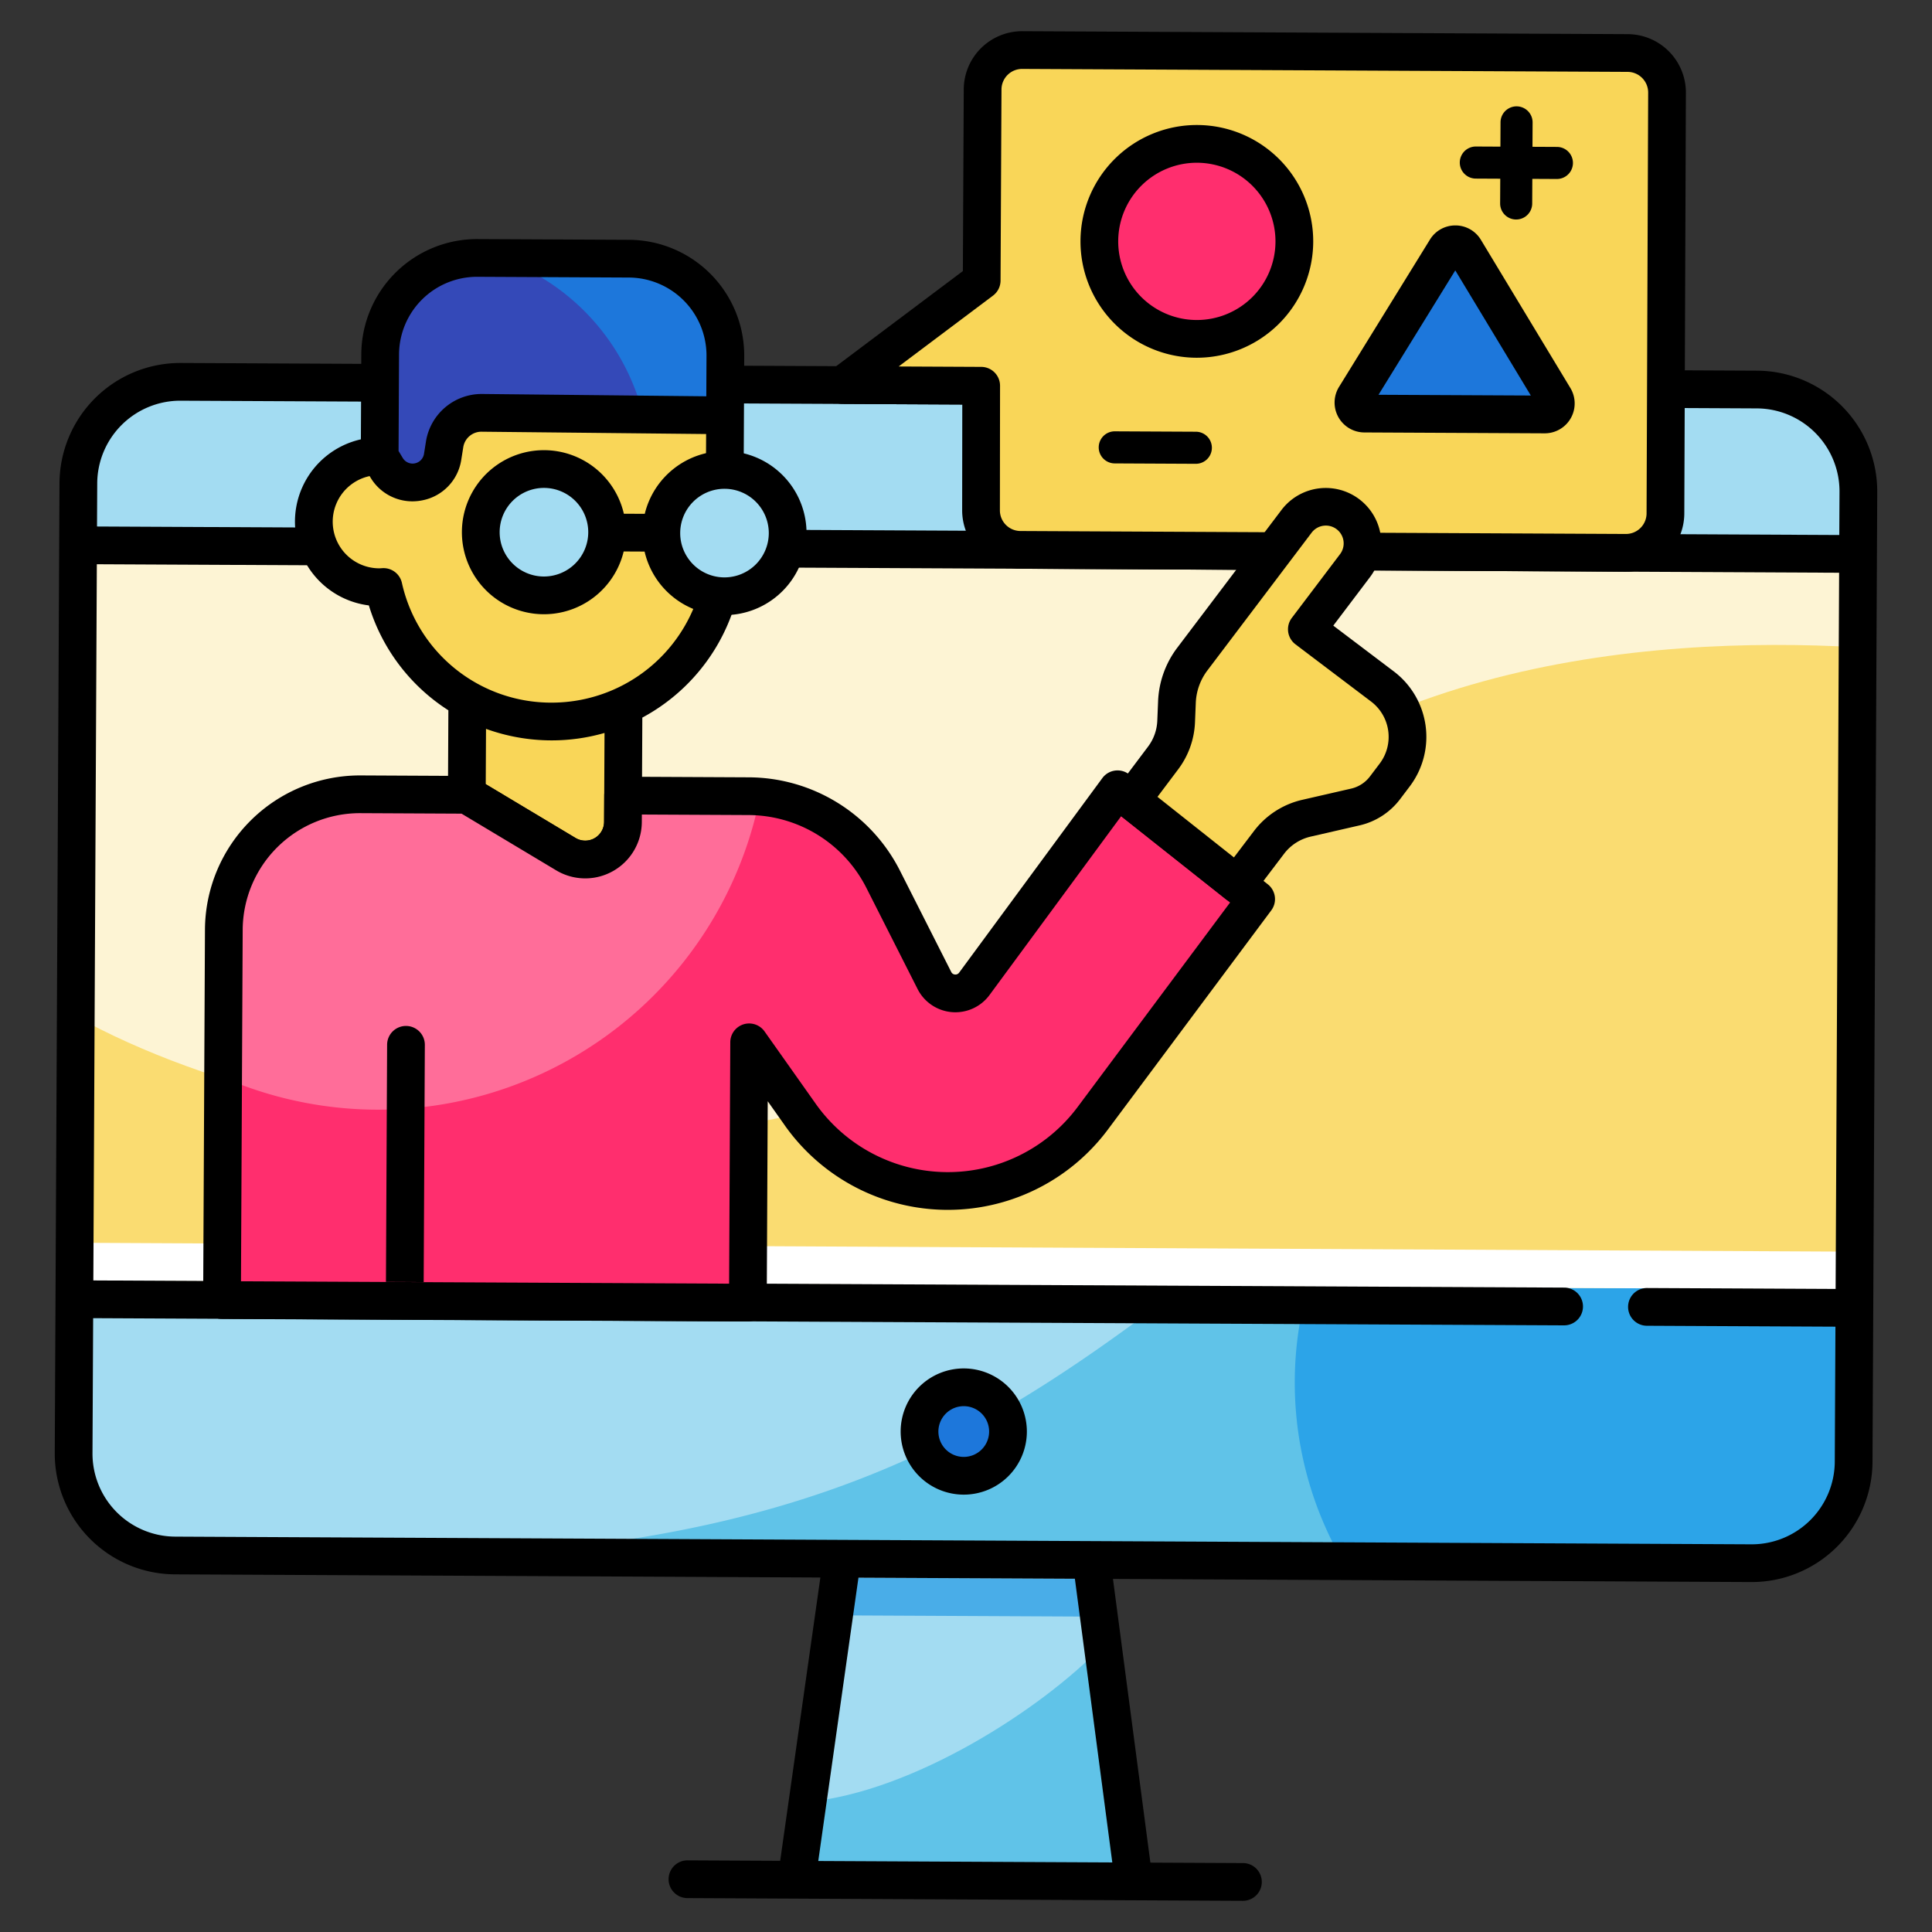
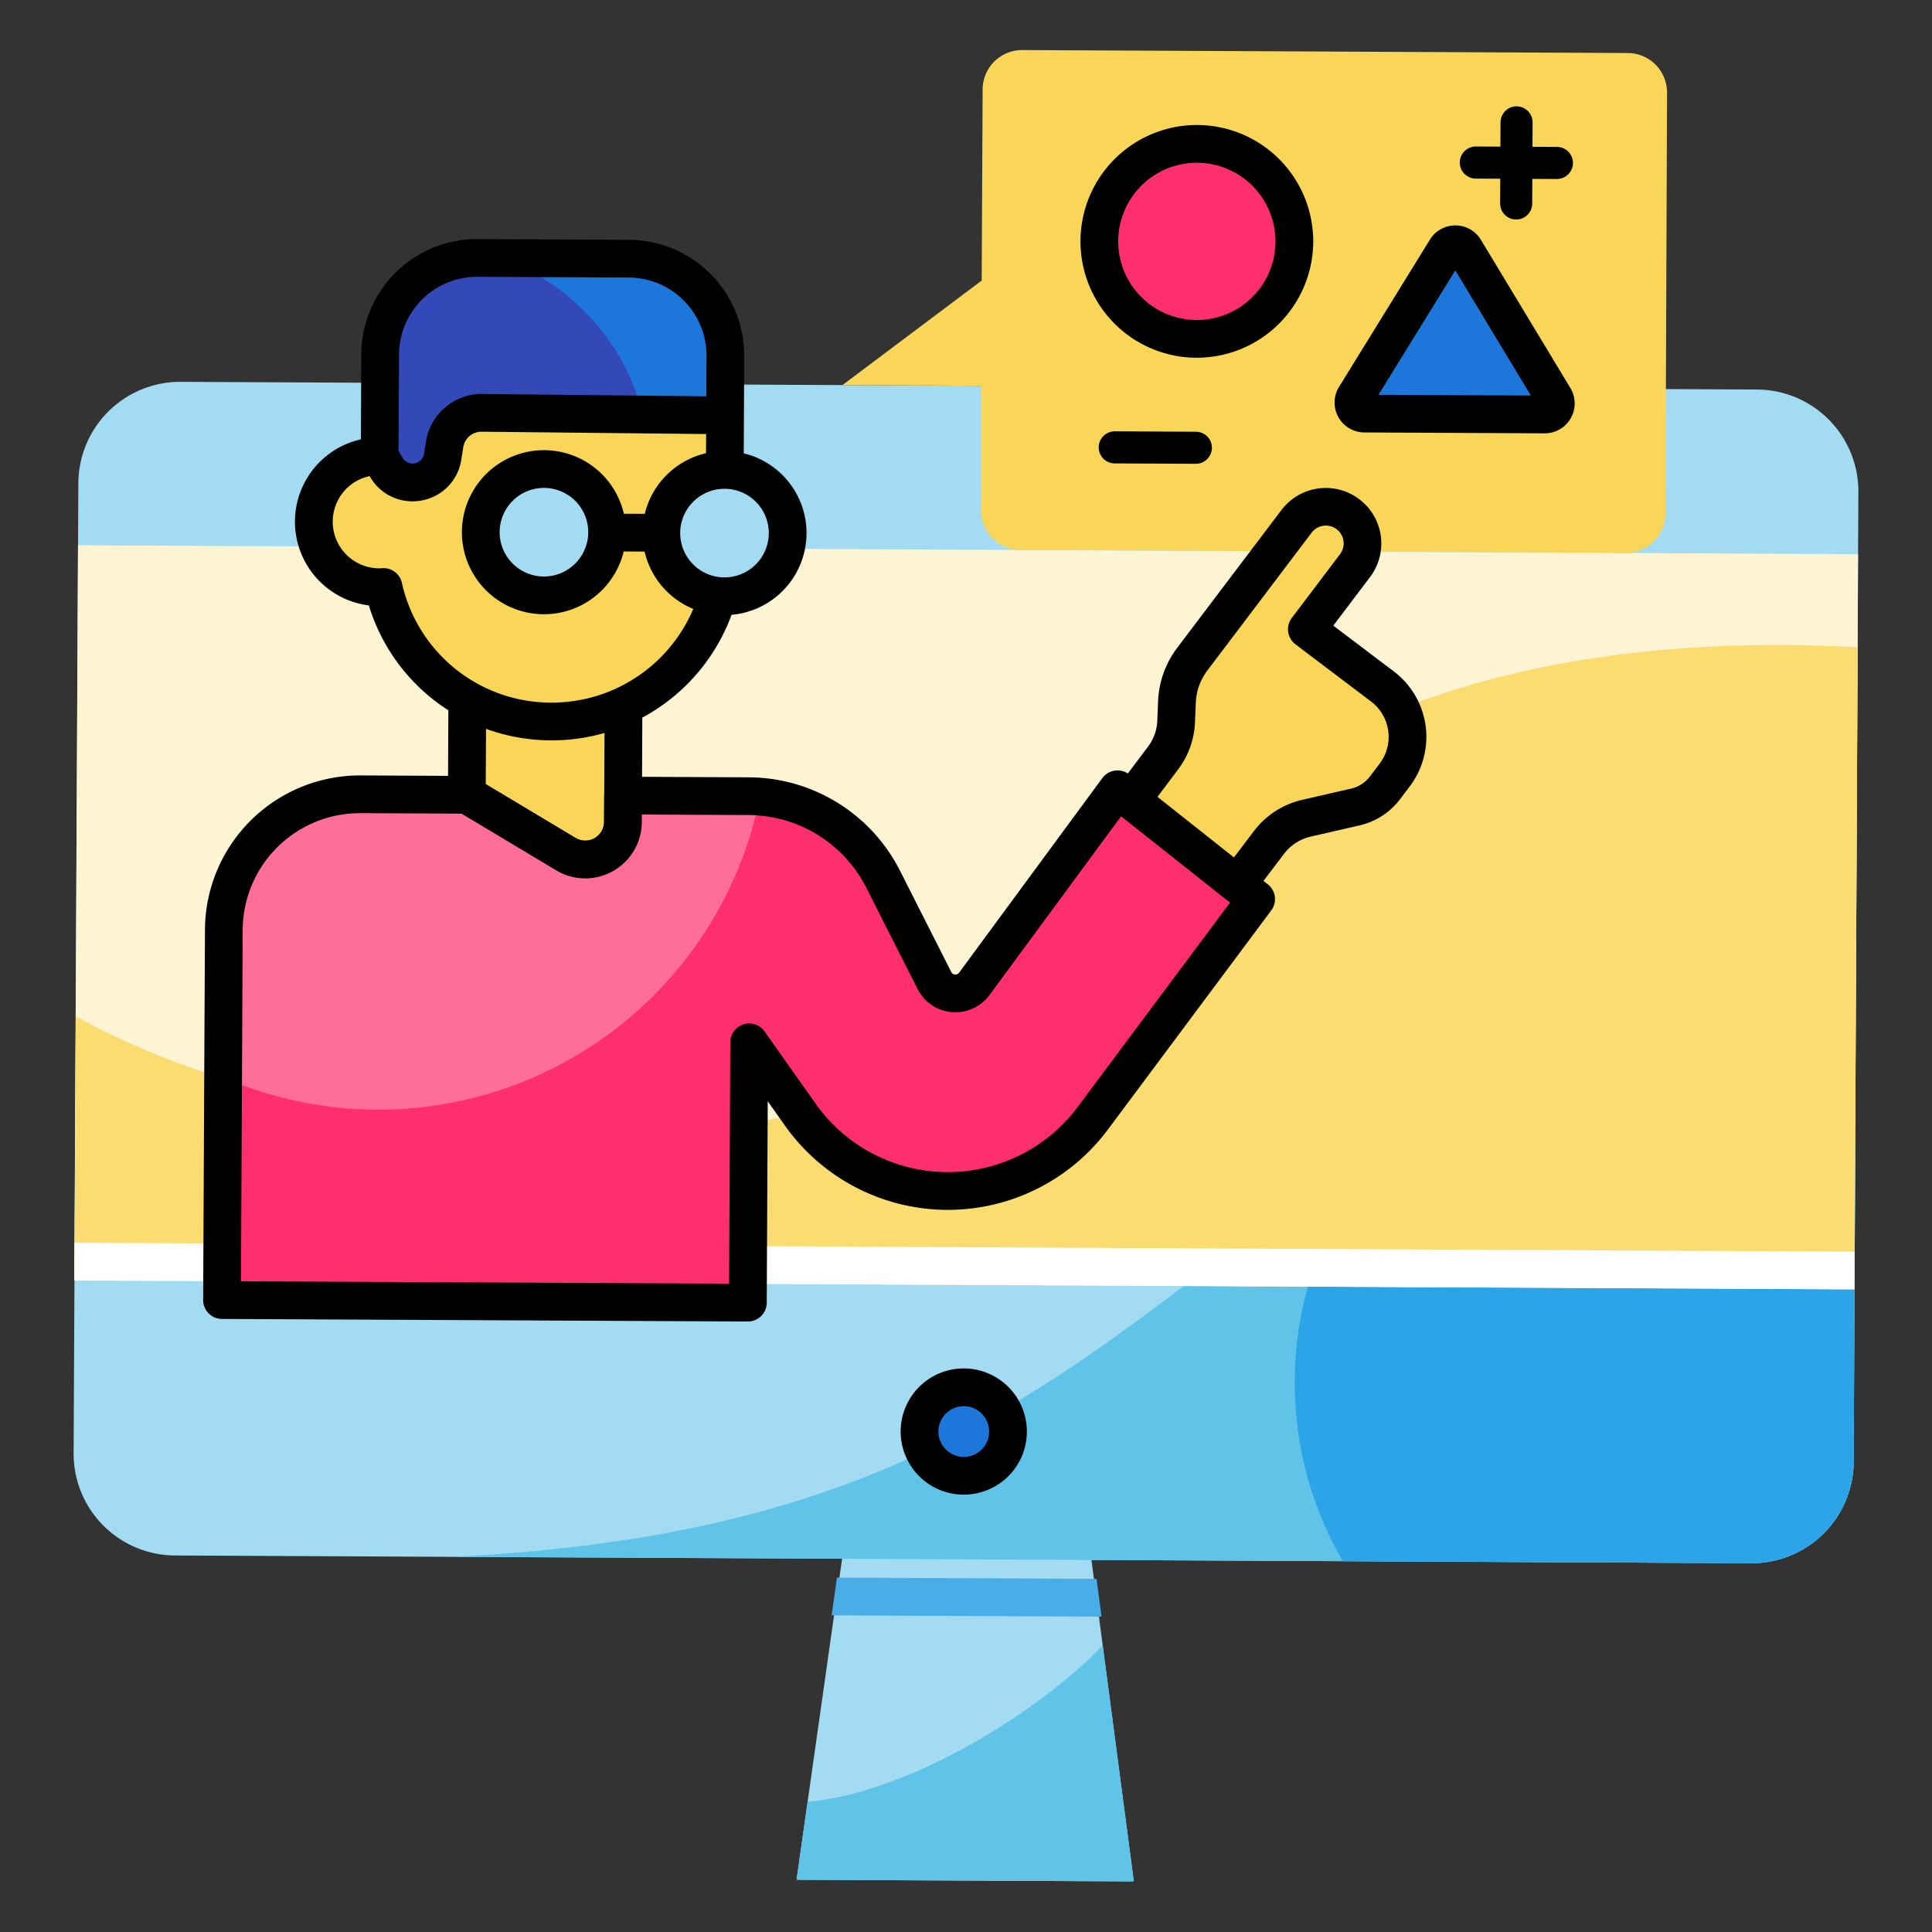
<svg xmlns="http://www.w3.org/2000/svg" height="512" viewBox="0 0 512 512" width="512">
  <rect x="0" y="0" width="512" height="512" fill="#333333" stroke="none" />
  <g id="E-learning_teaching">
    <path d="m465.631 103.23-417.744-2.039a26.99 26.99 0 0 0 -27.122 26.858l-1.255 257.049a26.99 26.99 0 0 0 26.858 27.122l176.793.863-11.993 84.551a.461.461 0 0 0 .454.526l88.326.431a.461.461 0 0 0 .459-.521l-11.167-84.664 174.871.854a26.99 26.99 0 0 0 27.122-26.858l1.255-257.049a26.99 26.99 0 0 0 -26.858-27.122z" fill="#a3dcf2" />
    <path d="m335.235 324.169c-61.715 47.909-105.216 82.827-215.014 88.411l343.866 1.679a27.017 27.017 0 0 0 27.152-26.888l.413-84.669s-86.009-33.18-156.417 21.467z" fill="#60c3e8" />
    <path d="m491.647 302.702-.413 84.669a27.017 27.017 0 0 1 -27.151 26.888l-108.239-.528a94.418 94.418 0 0 1 8.774-107.299c62.85-28.483 127.03-3.73 127.03-3.73z" fill="#2ca4e8" />
    <path d="m20.211 145.655h471.729v194.811h-471.729z" fill="#fdf4d4" transform="matrix(1 .005 -.005 1 1.19 -1.247)" />
    <path d="m299.84 241.839c-59.233 82.424-211.045 65.824-279.76 27.481l-.342 69.993 471.723 2.303.83-170.085c-55.483-3.15-144.573 3.684-192.452 70.308z" fill="#fadc71" />
    <path d="m221.805 418.087 68.794.336 1.319 10.007-71.53-.349z" fill="#49ade8" />
    <path d="m300.479 498.593-89.379-.436 2.931-20.646c27.663-2.575 61.92-24.418 78.203-41.439z" fill="#60c3e8" />
    <path d="m19.76 330.492h471.729v10h-471.729z" fill="#fff" transform="matrix(1 .005 -.005 1 1.641 -1.244)" />
    <g fill="#a3dcf2">
      <path d="m19.71 344.304 394.796 1.927z" />
      <path d="m20.685 144.505 471.727 2.303z" />
      <path d="m436.459 346.338 54.978.268z" />
    </g>
    <circle cx="255.401" cy="379.371" fill="#1d77db" r="12.143" />
    <path d="m255.488 362.648a16.723 16.723 0 1 0 16.642 16.805 16.742 16.742 0 0 0 -16.642-16.805zm-.115 23.447a6.723 6.723 0 1 1 6.756-6.691 6.731 6.731 0 0 1 -6.756 6.691z" />
-     <path d="m497.489 130.376a32.026 32.026 0 0 0 -31.834-32.146l-417.744-2.039a32.026 32.026 0 0 0 -32.145 31.834l-1.255 257.049a32.026 32.026 0 0 0 31.833 32.146l170.376.832.686.003-10.65 75.08-24.547-.12a5 5 0 1 0 -.049 10l29.42.144.018.001 88.326.431c.006 0 .012-.001.018-.001l29.424.144a5 5 0 0 0 .049-10l-24.551-.12-9.916-75.181 169.14.826a32.026 32.026 0 0 0 32.146-31.834zm-449.627-24.185 417.744 2.039a22.015 22.015 0 0 1 21.883 22.097l-.056 11.456-461.723-2.254.056-11.456a22.015 22.015 0 0 1 22.097-21.883zm246.909 387.374-77.922-.38 10.65-75.08 57.355.28zm169.366-84.306-417.744-2.039a22.015 22.015 0 0 1 -21.882-22.097l.175-35.794 389.796 1.903a5 5 0 1 0 .049-10l-389.796-1.903.926-189.799 461.724 2.254-.926 189.799-49.974-.244a5 5 0 1 0 -.049 10l49.974.244-.175 35.794a22.015 22.015 0 0 1 -22.097 21.883z" />
    <path d="m260.405 23.681-.247 50.662-36.895 27.704 36.759.179-.039 32.98a10.466 10.466 0 0 0 10.415 10.517l160.443.783a10.466 10.466 0 0 0 10.517-10.415l.423-111.525a10.466 10.466 0 0 0 -10.415-10.517l-160.443-.783a10.466 10.466 0 0 0 -10.517 10.415z" fill="#f9d658" />
-     <path d="m430.816 151.507-160.443-.783a15.483 15.483 0 0 1 -15.39-15.542l.033-27.98-31.777-.155a5 5 0 0 1 -2.978-8.998l34.909-26.213.235-48.179a15.484 15.484 0 0 1 15.542-15.39l160.443.783a15.483 15.483 0 0 1 15.39 15.541l-.422 111.52a15.485 15.485 0 0 1 -15.541 15.396zm-192.664-54.387 21.894.107a5 5 0 0 1 4.976 5.006l-.039 32.98a5.476 5.476 0 0 0 5.439 5.511l160.443.783a5.472 5.472 0 0 0 5.493-5.44l.422-111.52a5.473 5.473 0 0 0 -5.439-5.498l-160.444-.783a5.472 5.472 0 0 0 -5.493 5.439l-.247 50.662a5 5 0 0 1 -1.998 3.974z" />
    <circle cx="317.178" cy="63.967" fill="#ff2e6e" r="25.838" />
    <path d="m317.028 94.804a30.838 30.838 0 1 1 30.988-30.687 30.873 30.873 0 0 1 -30.988 30.687zm.252-51.675a20.838 20.838 0 1 0 20.735 20.939 20.861 20.861 0 0 0 -20.735-20.939z" />
    <path d="m409.371 109.836-47.788-.233a2.918 2.918 0 0 1 -2.469-4.451l24.085-39.024a2.918 2.918 0 0 1 4.981.024l23.703 39.257a2.918 2.918 0 0 1 -2.512 4.426z" fill="#1d77db" />
    <path d="m409.347 114.836-47.788-.233a7.918 7.918 0 0 1 -6.699-12.077l24.085-39.024a7.863 7.863 0 0 1 6.777-3.76h.001a7.863 7.863 0 0 1 6.739 3.826l23.703 39.256a7.919 7.919 0 0 1 -6.817 12.011zm-44.029-10.215 40.368.197-20.023-33.162z" />
    <path d="m316.889 122.912-21.487-.105a4.25 4.25 0 0 1 .042-8.5l21.487.105a4.25 4.25 0 1 1 -.042 8.5z" />
    <path d="m412.616 38.934-6.493-.032.032-6.446a4.25 4.25 0 0 0 -8.5-.042l-.032 6.446-6.493-.032a4.25 4.25 0 1 0 -.042 8.5l6.494.032-.032 6.541a4.25 4.25 0 1 0 8.5.042l.032-6.541 6.493.032a4.25 4.25 0 1 0 .042-8.5z" />
    <path d="m166.702 68.553-40.177-.196a25.652 25.652 0 0 0 -25.777 25.527l-.132 27.008a17.361 17.361 0 0 0 -.17 34.721c.399.002.789-.029 1.182-.054a45.827 45.827 0 0 0 22.208 29.788l-.123 25.286 26.256 15.723a9.991 9.991 0 0 0 15.123-8.523l.034-6.999.116-23.764a45.738 45.738 0 0 0 26.735-41.382l.251-51.36a25.652 25.652 0 0 0 -25.527-25.777z" fill="#f9d658" />
    <path d="m100.616 120.892.132-27.008a25.652 25.652 0 0 1 25.777-25.527l40.177.196a25.652 25.652 0 0 1 25.527 25.777l-.077 15.745-64.481-.667a9.857 9.857 0 0 0 -9.837 8.307l-.533 3.351a8.05 8.05 0 0 1 -14.85 2.88z" fill="#1d77db" />
-     <path d="m170.415 109.85-42.748-.439a9.842 9.842 0 0 0 -9.831 8.302l-.536 3.348a8.053 8.053 0 0 1 -14.854 2.888l-1.826-3.058.132-27.01a25.651 25.651 0 0 1 25.775-25.524l5.97.029a59.257 59.257 0 0 1 37.918 41.465z" fill="#3449b8" />
+     <path d="m170.415 109.85-42.748-.439a9.842 9.842 0 0 0 -9.831 8.302l-.536 3.348a8.053 8.053 0 0 1 -14.854 2.888l-1.826-3.058.132-27.01a25.651 25.651 0 0 1 25.775-25.524l5.97.029a59.257 59.257 0 0 1 37.918 41.465" fill="#3449b8" />
    <path d="m166.726 63.553-40.176-.196a30.687 30.687 0 0 0 -30.802 30.502l-.11 22.572a22.363 22.363 0 0 0 2.116 44.011 50.424 50.424 0 0 0 21.069 27.794l-.109 22.37a5.006 5.006 0 0 0 2.429 4.322l26.254 15.719a14.846 14.846 0 0 0 15.069.203 14.84 14.84 0 0 0 7.623-12.993l.135-27.687a50.784 50.784 0 0 0 26.754-44.456l.251-51.36a30.687 30.687 0 0 0 -30.502-30.802zm-60.978 30.355a20.676 20.676 0 0 1 20.753-20.551l40.177.196a20.675 20.675 0 0 1 20.551 20.753l-.052 10.717-59.454-.615h-.081a14.947 14.947 0 0 0 -14.745 12.521l-.533 3.351a3.05 3.05 0 0 1 -5.627 1.091l-1.113-1.854zm54.341 123.9a4.99 4.99 0 0 1 -7.551 4.263l-23.811-14.266.071-14.652a51.093 51.093 0 0 0 17.191 3.054 50.565 50.565 0 0 0 14.214-1.969zm-14.05-31.601a40.527 40.527 0 0 1 -39.533-31.747 5 5 0 0 0 -4.85-3.901c-.112-.001-.225.002-.338.01l-.216.014c-.209.014-.417.031-.629.03a12.358 12.358 0 0 1 -2.518-24.444l.211.351a12.906 12.906 0 0 0 11.055 6.338 13.368 13.368 0 0 0 2.616-.247 12.925 12.925 0 0 0 10.403-10.759l.533-3.352a4.87 4.87 0 0 1 4.847-4.093l59.508.616-.15 30.642a40.787 40.787 0 0 1 -40.939 40.541z" />
    <path d="m332.89 238.275-43.304 58.089a47.9 47.9 0 0 1 -77.496-.968l-.179-.261-13.378-18.906-.337 68.982-139.358-.68.479-98.172a36.039 36.039 0 0 1 36.216-35.864l28.18.138 26.253 15.728a9.992 9.992 0 0 0 15.122-8.526l.034-7 33.21.162a40.3 40.3 0 0 1 35.753 22.085l13.55 26.766a6.231 6.231 0 0 0 10.576.872l37.952-51.555 18.767 14.872z" fill="#ff2e6e" />
    <path d="m201.401 211.132a103.155 103.155 0 0 1 -142.275 74.397l.191-39.17a36.039 36.039 0 0 1 36.216-35.863l28.18.138 26.253 15.728a9.992 9.992 0 0 0 15.122-8.526l.034-7 33.21.162c1.029.005 2.049.05 3.069.135z" fill="#ff6d99" />
    <path d="m198.172 350.212-139.358-.68a5 5 0 0 1 -4.976-5.024l.479-98.172a41.086 41.086 0 0 1 41.24-40.839l28.179.138a5.002 5.002 0 0 1 2.545.711l26.254 15.728a4.992 4.992 0 0 0 7.552-4.261l.034-7a5 5 0 0 1 5.024-4.976l33.21.162a45.122 45.122 0 0 1 40.188 24.824l13.551 26.769a1.176 1.176 0 0 0 .993.664 1.189 1.189 0 0 0 1.094-.498l37.953-51.556a5 5 0 0 1 7.132-.955l36.729 29.11a5 5 0 0 1 .903 6.906l-43.304 58.09a52.9 52.9 0 0 1 -85.587-1.07l-.223-.324-4.328-6.116-.261 53.393a5 5 0 0 1 -5.025 4.976zm-134.309-10.656 129.358.631.312-63.982a5 5 0 0 1 9.082-2.864l13.601 19.23a42.901 42.901 0 0 0 69.365.799l40.399-54.193-28.863-22.875-34.881 47.383a11.231 11.231 0 0 1 -19.062-1.573l-13.551-26.771a35.164 35.164 0 0 0 -31.316-19.343l-28.21-.138-.01 2a14.992 14.992 0 0 1 -22.689 12.792l-25.081-15.025-26.809-.131a31.075 31.075 0 0 0 -31.191 30.888z" />
-     <path d="m112.588 276.91-.307 62.856-10-.049.307-62.856a5 5 0 0 1 10 .049z" />
    <path d="m346.217 216.839 12.979-2.978a13.662 13.662 0 0 0 7.841-5.074l2.583-3.415a16.736 16.736 0 0 0 -3.249-23.444l-20.039-15.16 12.76-16.866a9.721 9.721 0 0 0 -1.887-13.617 9.72 9.72 0 0 0 -13.617 1.887l-12.885 17.032-14.708 19.441a20.302 20.302 0 0 0 -4.094 11.422l-.208 5.116a17.298 17.298 0 0 1 -3.489 9.732l-8.382 11.148 28.077 22.252 8.393-11.055a17.298 17.298 0 0 1 9.927-6.423z" fill="#f9d658" />
    <path d="m327.873 239.317a4.999 4.999 0 0 1 -3.081-1.081l-28.076-22.252a5.001 5.001 0 0 1 -.891-6.923l8.382-11.148a12.252 12.252 0 0 0 2.489-6.931l.209-5.117a25.188 25.188 0 0 1 5.102-14.235l27.593-36.473a14.72 14.72 0 0 1 23.479 17.762l-9.743 12.879 16.051 12.143a21.76 21.76 0 0 1 4.22 30.448l-2.584 3.415a18.692 18.692 0 0 1 -10.71 6.93l-12.978 2.978a12.32 12.32 0 0 0 -7.058 4.567l-8.398 11.062a4.999 4.999 0 0 1 -4.007 1.976zm-21.127-28.143 20.256 16.054 5.306-6.989a22.329 22.329 0 0 1 12.791-8.274l12.979-2.978a8.677 8.677 0 0 0 4.971-3.217l2.584-3.415a11.749 11.749 0 0 0 -2.279-16.44l-20.038-15.159a5 5 0 0 1 -.971-7.004l12.76-16.867a4.721 4.721 0 1 0 -7.53-5.696l-27.593 36.474a15.236 15.236 0 0 0 -3.086 8.609l-.209 5.116a22.192 22.192 0 0 1 -4.497 12.546z" />
    <circle cx="191.999" cy="141.274" fill="#a3dcf2" r="16.74" />
    <circle cx="144.152" cy="141.04" fill="#a3dcf2" r="16.74" />
    <path d="m192.105 119.535a21.773 21.773 0 0 0 -21.234 16.636l-5.542-.027a21.74 21.74 0 1 0 -.049 10l5.542.027a21.738 21.738 0 1 0 21.283-26.636zm-48.011 33.245a11.739 11.739 0 1 1 11.797-11.682 11.753 11.753 0 0 1 -11.797 11.682zm47.847.234a11.739 11.739 0 1 1 11.797-11.682 11.753 11.753 0 0 1 -11.797 11.682z" />
  </g>
</svg>